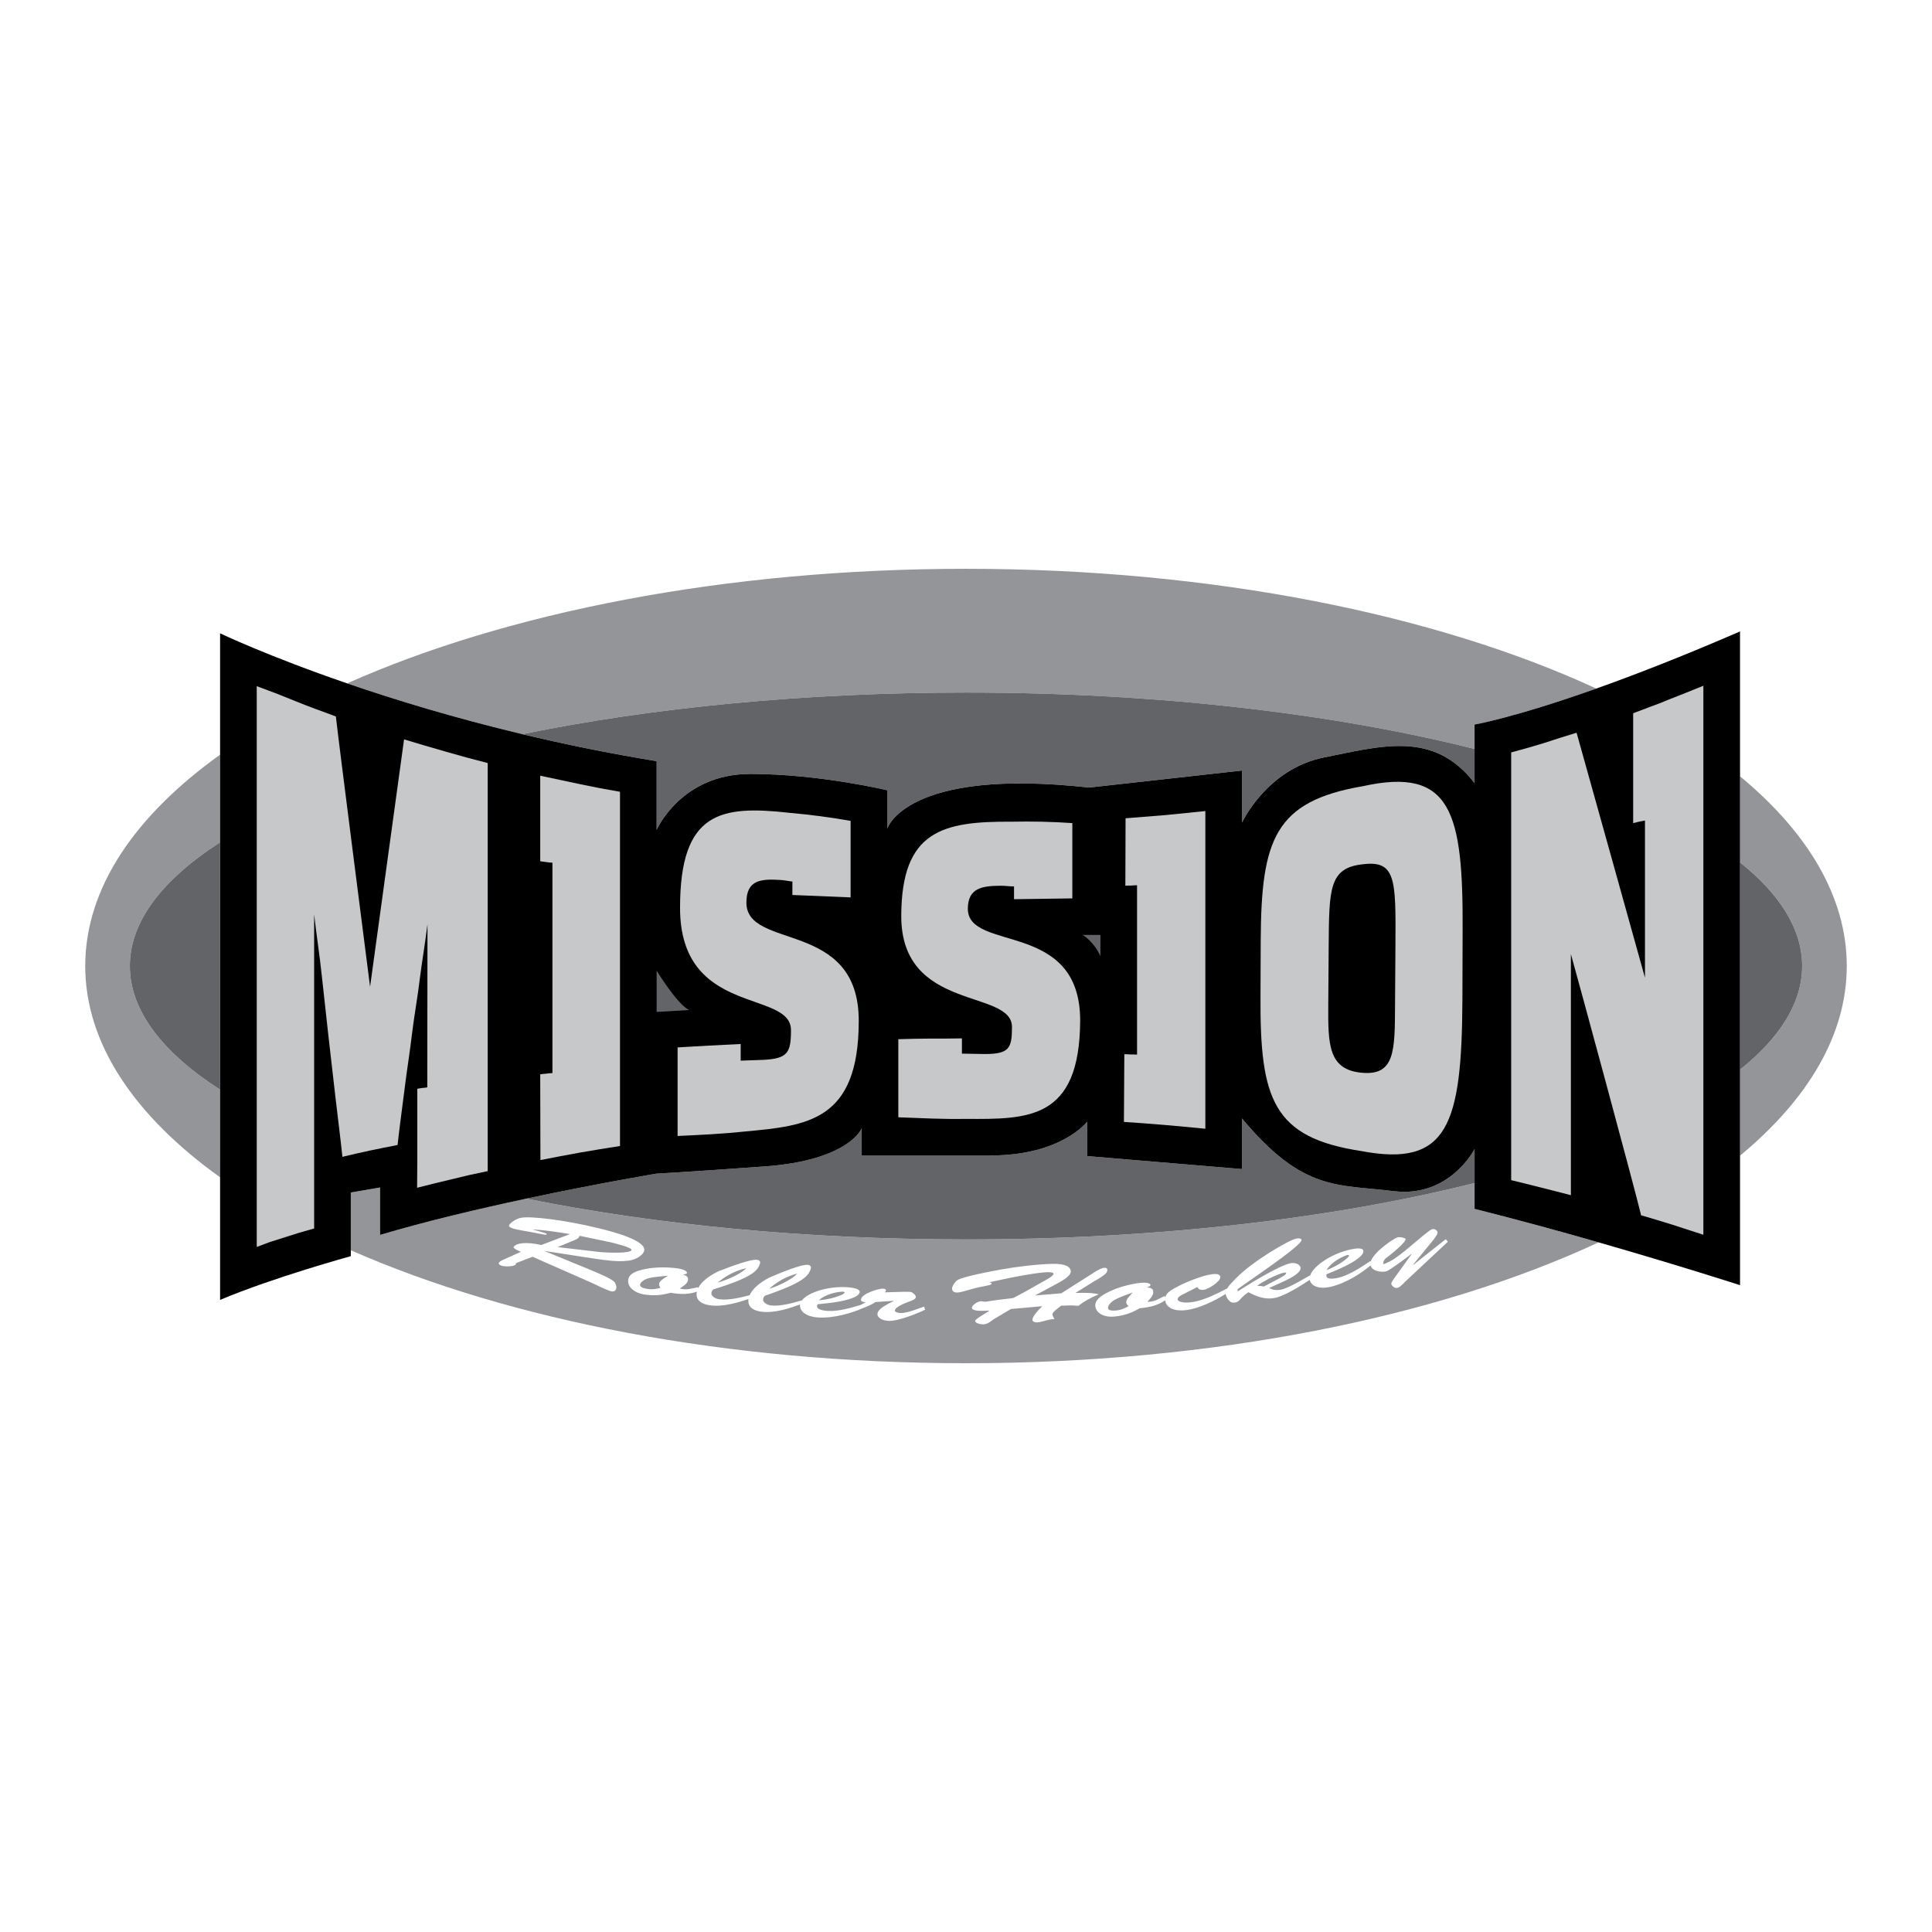
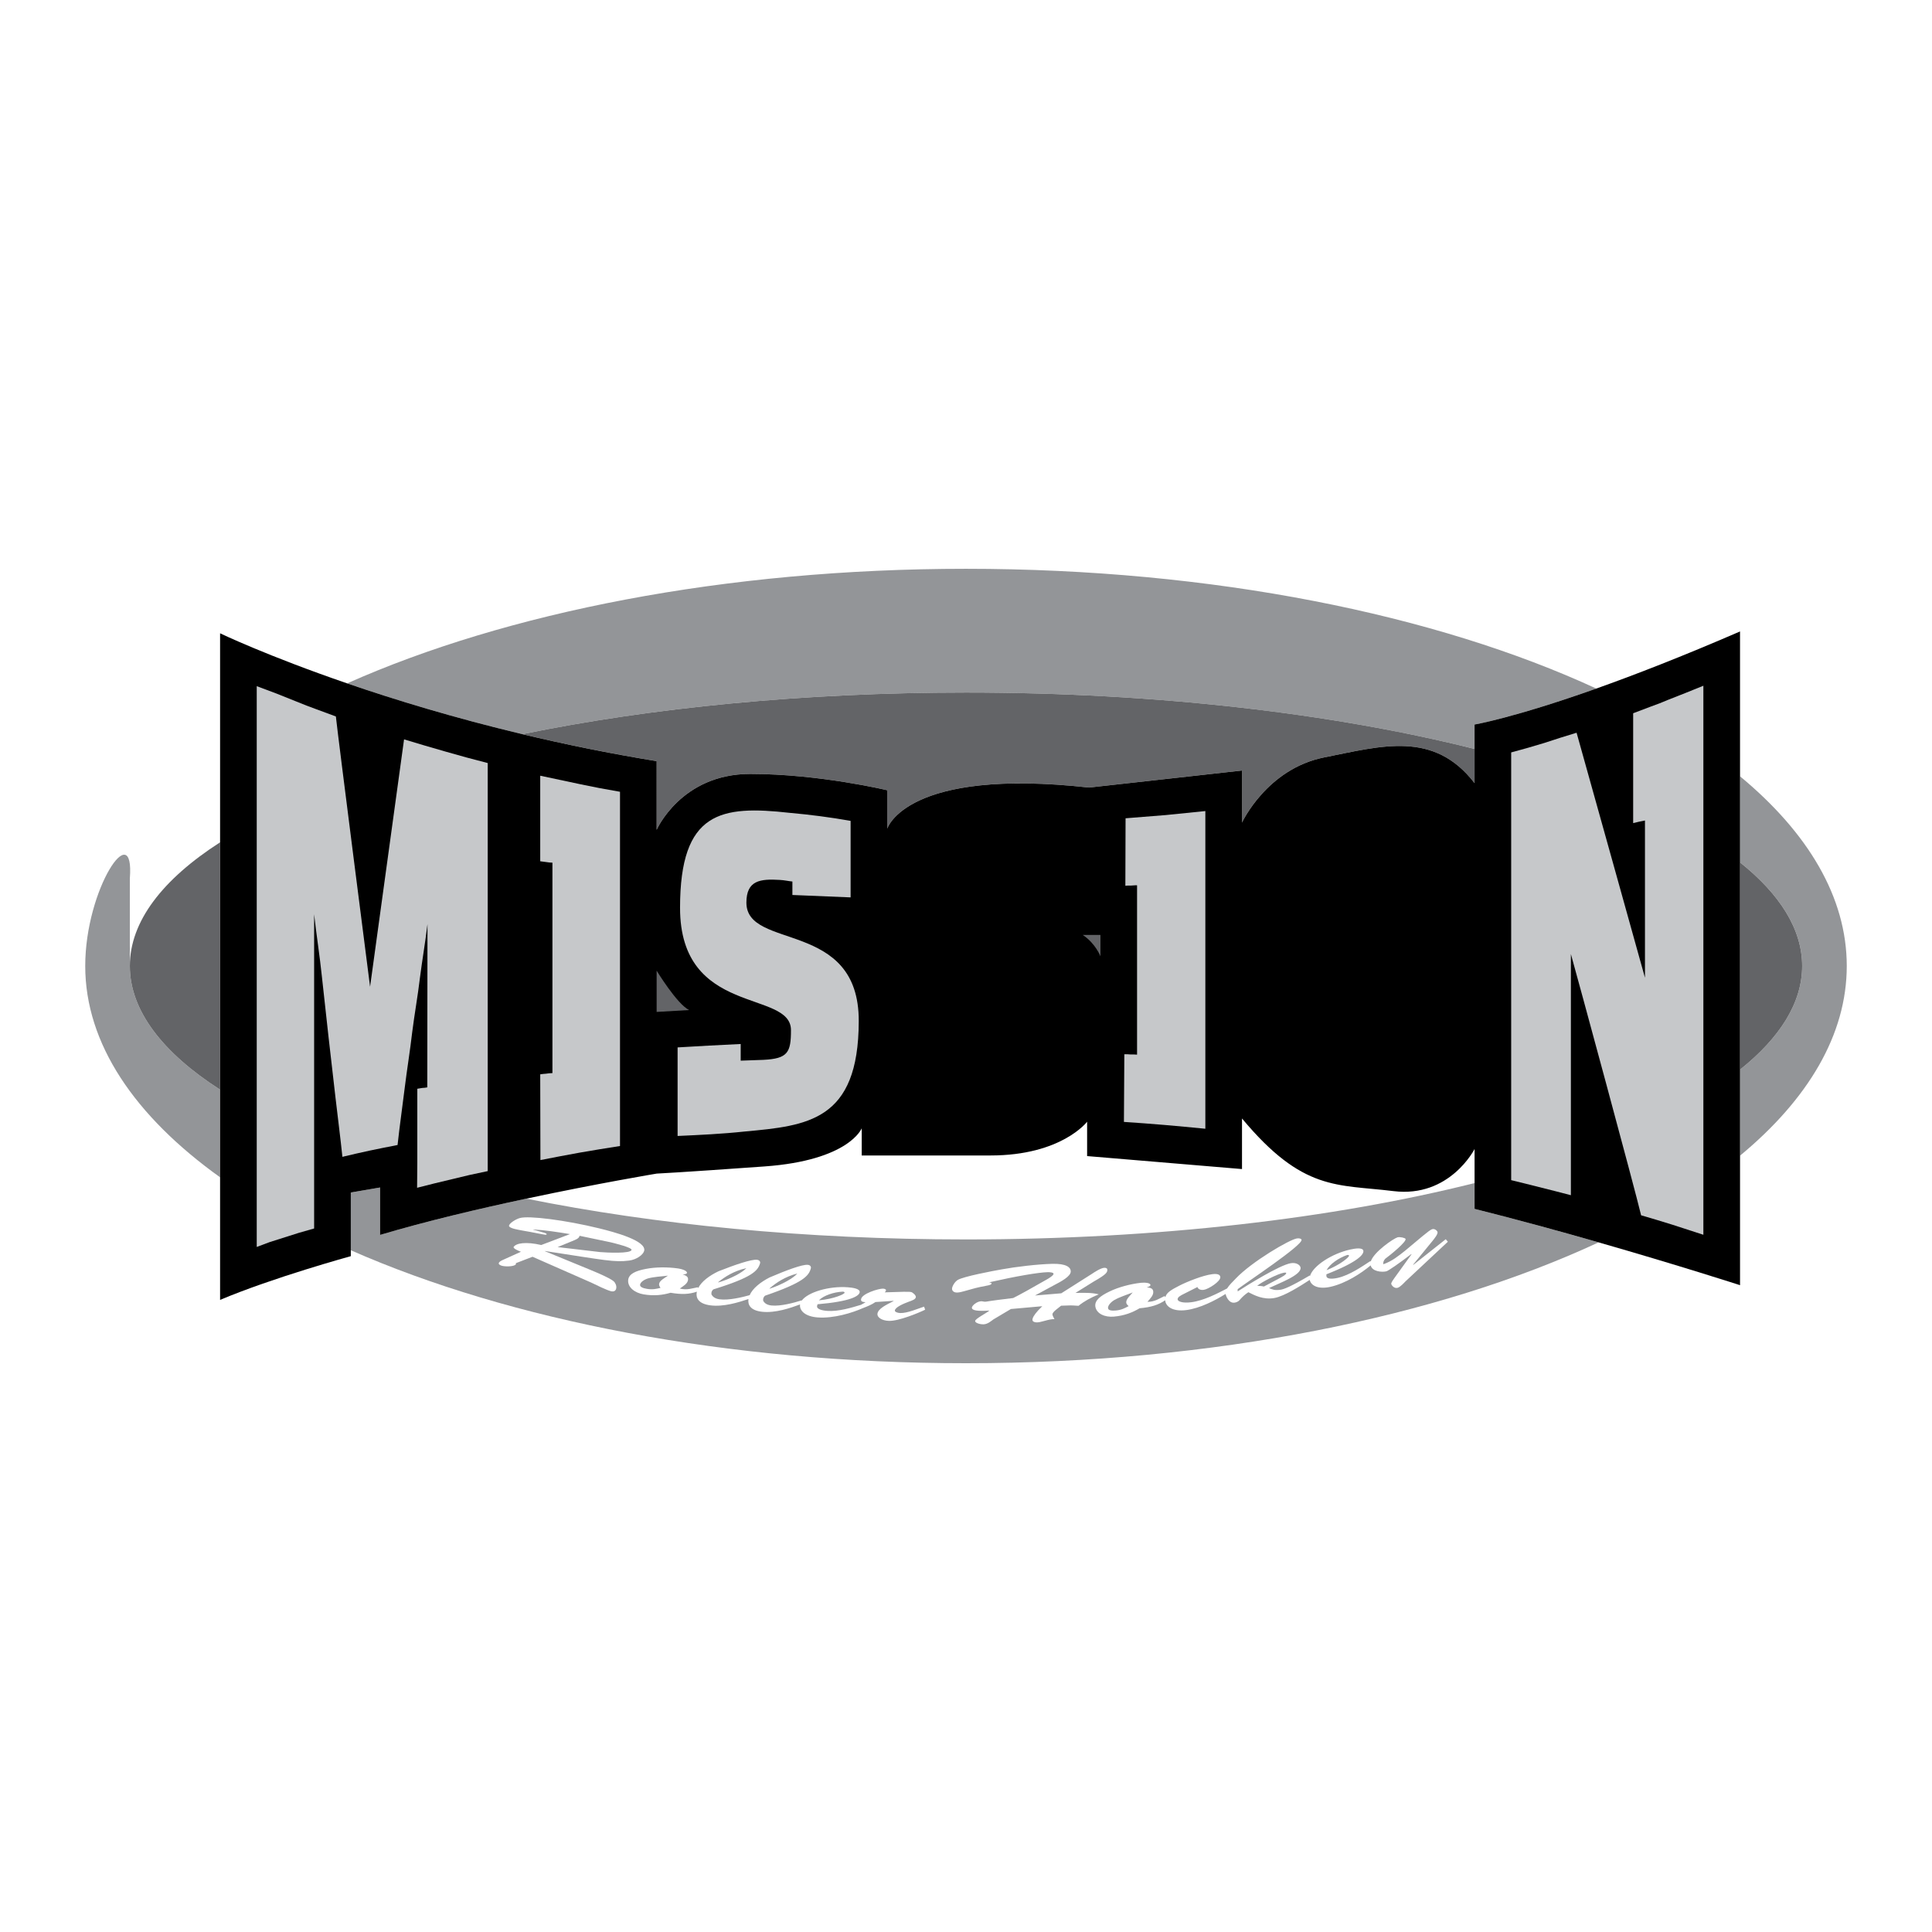
<svg xmlns="http://www.w3.org/2000/svg" version="1.0" id="Layer_1" x="0px" y="0px" width="192.756px" height="192.756px" viewBox="0 0 192.756 192.756" enable-background="new 0 0 192.756 192.756" xml:space="preserve">
  <g>
    <polygon fill-rule="evenodd" clip-rule="evenodd" fill="#FFFFFF" points="0,0 192.756,0 192.756,192.756 0,192.756 0,0  " />
    <path fill-rule="evenodd" clip-rule="evenodd" fill="#939598" d="M96.378,69.097c19.089,0,36.68,2.097,50.738,5.625v-2.437   c0,0,3.851-0.641,12.146-3.587c-15.958-7.372-38.236-11.949-62.885-11.949c-24.065,0-45.871,4.363-61.741,11.431   c4.747,1.631,10.667,3.441,17.485,5.069C64.949,70.618,80.121,69.097,96.378,69.097L96.378,69.097z" />
-     <path fill-rule="evenodd" clip-rule="evenodd" fill="#939598" d="M8.504,96.378c0,7.747,4.931,14.976,13.453,21.081v-8.742   c-5.756-3.705-9.001-7.898-9.001-12.339s3.246-8.633,9.001-12.339v-8.742C13.435,81.403,8.504,88.63,8.504,96.378L8.504,96.378z" />
+     <path fill-rule="evenodd" clip-rule="evenodd" fill="#939598" d="M8.504,96.378c0,7.747,4.931,14.976,13.453,21.081v-8.742   c-5.756-3.705-9.001-7.898-9.001-12.339v-8.742C13.435,81.403,8.504,88.63,8.504,96.378L8.504,96.378z" />
    <path fill-rule="evenodd" clip-rule="evenodd" fill="#939598" d="M173.602,77.452v8.587c3.996,3.188,6.199,6.679,6.199,10.338   s-2.203,7.149-6.199,10.339v8.586c6.791-5.623,10.65-12.07,10.65-18.925S180.393,83.076,173.602,77.452L173.602,77.452z" />
    <path fill-rule="evenodd" clip-rule="evenodd" fill="#939598" d="M147.116,118.035c-14.059,3.527-31.649,5.623-50.738,5.623   c-16.091,0-31.118-1.49-43.862-4.07c-4.713,1.004-10.004,2.25-14.597,3.619v-4.732l-2.92,0.502v5.76   c15.838,6.975,37.496,11.271,61.379,11.271c24.768,0,47.141-4.623,63.114-12.057c-3.855-1.105-8.142-2.283-12.376-3.342V118.035   L147.116,118.035z" />
-     <path fill-rule="evenodd" clip-rule="evenodd" fill="#636467" d="M139.021,118.836c-5.622-0.695-9.016,0.062-15.107-7.246v5.047   l-15.453-1.295v-3.43c0,0-2.537,3.369-9.645,3.369c-7.108,0-12.844,0-12.844,0v-2.711c0,0-1.235,3.197-9.695,3.805   c-8.46,0.605-10.763,0.715-10.763,0.715s-5.831,0.971-12.998,2.498c12.744,2.58,27.771,4.07,43.862,4.07   c19.089,0,36.68-2.096,50.738-5.623v-3.398C147.116,114.637,144.644,119.531,139.021,118.836L139.021,118.836z" />
    <path fill-rule="evenodd" clip-rule="evenodd" fill="#636467" d="M65.513,82.79c0,0,2.437-5.576,9.34-5.576   c6.904,0,13.666,1.629,13.666,1.629v3.829c0,0,1.857-6.13,20.133-4.099l15.261-1.698v5.193c0,0,2.479-5.365,8.203-6.503   c5.725-1.139,10.938-2.712,15,2.568v-3.412c-14.059-3.528-31.649-5.625-50.738-5.625c-16.257,0-31.429,1.521-44.256,4.152   c4.152,0.991,8.636,1.915,13.391,2.689V82.79L65.513,82.79z" />
    <path fill-rule="evenodd" clip-rule="evenodd" fill="#636467" d="M179.801,96.378c0-3.659-2.203-7.15-6.199-10.338v20.677   C177.598,103.527,179.801,100.037,179.801,96.378L179.801,96.378z" />
    <path fill-rule="evenodd" clip-rule="evenodd" fill="#636467" d="M12.955,96.378c0,4.44,3.246,8.634,9.001,12.339V84.039   C16.201,87.745,12.955,91.938,12.955,96.378L12.955,96.378z" />
    <path fill-rule="evenodd" clip-rule="evenodd" d="M159.263,68.698c-8.296,2.946-12.146,3.587-12.146,3.587v2.437v3.412   c-4.062-5.28-9.275-3.707-15-2.568c-5.724,1.138-8.203,6.503-8.203,6.503v-5.193l-15.261,1.698   c-18.275-2.031-20.133,4.099-20.133,4.099v-3.829c0,0-6.762-1.629-13.666-1.629c-6.904,0-9.34,5.576-9.34,5.576v-6.852   c-4.755-0.774-9.239-1.698-13.391-2.689c-6.818-1.628-12.738-3.438-17.485-5.069c-8.01-2.752-12.68-4.997-12.68-4.997v12.114v8.742   v24.678v8.742v12.23c5.28-2.232,13.042-4.363,13.042-4.363v-0.59v-5.76l2.92-0.502v4.732c4.592-1.369,9.883-2.615,14.597-3.619   c7.167-1.527,12.998-2.498,12.998-2.498s2.303-0.109,10.763-0.715c8.46-0.607,9.695-3.805,9.695-3.805v2.711c0,0,5.736,0,12.844,0   c7.107,0,9.645-3.369,9.645-3.369v3.43l15.453,1.295v-5.047c6.092,7.309,9.485,6.551,15.107,7.246   c5.623,0.695,8.096-4.199,8.096-4.199v3.398v2.574c4.234,1.059,8.521,2.236,12.376,3.342c7.978,2.287,14.109,4.271,14.109,4.271   v-12.92v-8.586V86.04v-8.587V63C167.841,65.497,163.081,67.341,159.263,68.698L159.263,68.698z" />
    <path fill-rule="evenodd" clip-rule="evenodd" fill="#636467" d="M65.513,96.843v4.116l3.238-0.186   C67.533,100.164,65.513,96.843,65.513,96.843L65.513,96.843z" />
    <path fill-rule="evenodd" clip-rule="evenodd" fill="#636467" d="M109.79,95.41v-2.134h-1.768   C109.312,94.133,109.79,95.41,109.79,95.41L109.79,95.41z" />
    <path fill-rule="evenodd" clip-rule="evenodd" fill="#C6C8CA" d="M25.612,68.457l2.03,0.761L29.591,70   c0.63,0.26,1.341,0.541,1.97,0.761l1.949,0.721c0.244,2.284,3.412,26.967,3.412,26.967s3.127-22.739,3.391-24.683l2.071,0.621   l2.072,0.601l2.071,0.581l2.132,0.561v40.711l-1.787,0.381l-3.513,0.842l-1.746,0.441l0.021-2.484v-7.395l0.487-0.08l0.264-0.02   l0.244-0.039l0.02-16.29c-0.203,1.723-0.528,3.606-0.751,5.35c-0.204,1.742-0.549,3.666-0.772,5.43   c-0.203,1.783-0.528,3.766-0.751,5.588c-0.223,1.844-0.507,3.787-0.71,5.672l-1.421,0.279l-1.361,0.281l-1.36,0.301l-1.361,0.32   c-0.203-1.943-0.467-3.967-0.69-5.91l-0.69-6.012l-0.67-6.09c-0.203-1.983-0.548-4.167-0.771-6.191v31.351l-1.543,0.441   l-2.904,0.922l-1.279,0.48V68.457L25.612,68.457z" />
    <polygon fill-rule="evenodd" clip-rule="evenodd" fill="#C6C8CA" points="53.898,77.393 57.858,78.234 59.848,78.635    61.858,78.996 61.858,114.338 59.848,114.658 57.837,114.998 55.888,115.359 53.918,115.74 53.898,107.186 54.203,107.145    54.466,107.125 54.771,107.084 55.116,107.064 55.116,86.068 54.771,86.048 53.898,85.928 53.898,77.393  " />
    <path fill-rule="evenodd" clip-rule="evenodd" fill="#C6C8CA" d="M67.604,113.336V104.5l3.127-0.18l3.168-0.16v1.662l2.254-0.08   c2.457-0.119,2.762-0.74,2.762-2.965c0-4.066-11.067-1.322-11.067-12.202c0-9.657,4.102-10.238,10.945-9.476   c2.01,0.18,4.061,0.44,6.072,0.801v7.633l-2.904-0.12l-2.904-0.12v-1.343c-0.406-0.04-0.812-0.14-1.259-0.16   c-1.949-0.12-3.33,0.04-3.33,2.264c0,4.788,11.25,1.623,11.209,11.841c-0.02,9.957-5.117,10.418-11.392,10.998   C72.011,113.135,69.797,113.236,67.604,113.336L67.604,113.336z" />
-     <path fill-rule="evenodd" clip-rule="evenodd" fill="#C6C8CA" d="M89.626,111.473v-7.793l1.574-0.041l1.584-0.02h1.583l1.604-0.02   v1.521l2.253,0.041c2.457,0,2.741-0.562,2.741-2.686c0.021-3.846-11.066-1.482-11.046-11.099c0.02-8.515,4.143-9.437,11.006-9.396   c2.01-0.04,4.051,0,6.062,0.14v7.513l-5.818,0.08v-1.282c-0.406,0.02-0.812-0.06-1.259-0.06c-1.97,0-3.33,0.241-3.35,2.284   c0,4.388,11.25,1.062,11.208,11.219c-0.061,9.857-5.178,9.799-11.432,9.758C94.043,111.674,91.86,111.553,89.626,111.473   L89.626,111.473z" />
    <path fill-rule="evenodd" clip-rule="evenodd" fill="#C6C8CA" d="M112.298,81.64l4-0.32l3.96-0.401v31.696l-2.092-0.201l-2.01-0.18   l-2.011-0.16l-2.011-0.141l0.041-6.752h0.284l0.305,0.02h0.305l0.376,0.02V88.332c-0.062-0.02-0.193,0-0.274,0l-0.305,0.02h-0.305   l-0.284,0.02L112.298,81.64L112.298,81.64z" />
-     <path fill-rule="evenodd" clip-rule="evenodd" fill="#C6C8CA" d="M125.761,99.412l0.021-5.651   c0.061-9.997,1.381-13.824,10.214-15.327c8.812-1.943,9.99,2.605,9.93,14.425l-0.021,6.892   c-0.061,12.543-1.482,16.73-10.112,15.086C127,113.496,125.7,109.67,125.761,99.412L125.761,99.412z" />
    <path fill-rule="evenodd" clip-rule="evenodd" d="M132.563,94.423l-0.041,5.751c-0.021,3.945-0.04,6.551,3.331,6.852   c3.31,0.32,3.31-2.164,3.33-6.691l0.04-6.151c0.041-6.452,0.041-8.375-3.27-7.954C132.604,86.589,132.604,88.673,132.563,94.423   L132.563,94.423z" />
    <path fill-rule="evenodd" clip-rule="evenodd" fill="#C6C8CA" d="M150.771,117.744V75.069l1.672-0.461l1.625-0.481l1.604-0.521   l1.624-0.501c0.528,1.843,6.823,24.443,6.823,24.443V81.861l-0.589,0.12l-0.589,0.14V71.162l1.746-0.662   c0.568-0.2,1.198-0.44,1.746-0.681l1.727-0.681l1.786-0.721v54.776l-3.086-1.002l-1.563-0.48l-1.563-0.461   c-0.549-2.365-6.458-24.143-7.006-26.066v24.062l-1.543-0.4l-3.026-0.762L150.771,117.744L150.771,117.744z" />
    <path fill-rule="evenodd" clip-rule="evenodd" fill="#FFFFFF" d="M62.767,125.768c0.725-0.092,1.403-0.568,1.502-0.971   c0.247-1.01-2.966-1.871-4.491-2.244c-3.347-0.82-7.042-1.289-7.914-1.027c-0.394,0.105-1.017,0.496-1.079,0.748   c-0.037,0.15,0.302,0.275,0.55,0.336c0.48,0.117,1.089,0.215,1.561,0.299l1.308,0.252c0.083,0.021,0.32,0.053,0.336-0.01   c0.029-0.117-0.31-0.168-1.342-0.471l0.004-0.016c1.179,0.062,2.43,0.26,3.663,0.463l-2.865,1.088   c-1.546-0.354-2.5-0.188-2.75,0.188c-0.104,0.141,0.467,0.391,0.724,0.486l-1.836,0.83c-0.18,0.09-0.34,0.168-0.376,0.316   c-0.025,0.104,0.142,0.211,0.34,0.26c0.448,0.109,1.497,0.057,1.365-0.268l1.666-0.639l5.865,2.582   c0.408,0.201,1.537,0.752,1.968,0.857c0.563,0.139,0.642-0.469,0.395-0.822c-0.067-0.084,0.069-0.283-2.678-1.4l-4.324-1.777   l0.004-0.016C60.454,125.744,61.281,125.955,62.767,125.768L62.767,125.768z" />
    <path fill-rule="evenodd" clip-rule="evenodd" fill="#939598" d="M57.077,123.83c0.352-0.146,0.695-0.256,0.746-0.535l3.09,0.646   c0.364,0.09,2.156,0.52,2.096,0.764c-0.095,0.387-2.438,0.273-3.125,0.215l-4.251-0.498L57.077,123.83L57.077,123.83z" />
    <path fill-rule="evenodd" clip-rule="evenodd" fill="#FFFFFF" d="M89.799,131.002c-0.256-0.01-0.524-0.117-0.52-0.246   c0.012-0.324,0.862-0.691,1.364-0.875c0.398-0.141,0.727-0.25,0.735-0.5c-0.028-0.148-0.143-0.283-0.393-0.445   c-0.167-0.105-1.108-0.043-2.714,0.002c0.071-0.07,0.125-0.141,0.127-0.223c0.003-0.072-0.131-0.143-0.302-0.148   c-0.409-0.016-2.169,0.504-2.191,1.088c-0.006,0.17,0.093,0.238,0.451,0.268c-0.145,0.09-0.298,0.178-0.46,0.26   c-0.926,0.281-2.248,0.684-3.351,0.605c-0.544-0.037-1.082-0.182-1.025-0.486l0.046-0.176c3.302-0.281,4.178-0.822,4.207-1.219   c0.022-0.324-0.653-0.438-1.198-0.477c-1.865-0.137-3.966,0.49-4.583,1.33l-0.017-0.021c-0.708,0.221-2.067,0.605-3.001,0.51   c-0.458-0.047-0.679-0.232-0.813-0.434c-0.065-0.203,0.009-0.424,0.176-0.547c3.855-1.32,4.369-1.986,4.565-2.742   c0.028-0.104-0.02-0.305-0.309-0.334c-0.542-0.055-2.183,0.561-3.814,1.26c-0.905,0.465-1.687,1.088-1.987,1.766   c-0.719,0.201-2.074,0.537-2.996,0.414c-0.457-0.061-0.672-0.252-0.8-0.457c-0.059-0.205,0.021-0.424,0.192-0.539   c3.893-1.205,4.426-1.855,4.646-2.605c0.031-0.102-0.011-0.303-0.299-0.342c-0.541-0.072-2.199,0.494-3.851,1.145   c-0.909,0.432-1.703,1.023-2.03,1.684l-0.027-0.09c-0.553,0.096-1.076,0.32-1.804,0.129c0.372-0.258,0.756-0.48,0.816-0.832   c0.041-0.24-0.031-0.426-0.525-0.576c0.193-0.016,0.403-0.029,0.423-0.15c0.037-0.215-0.504-0.391-0.875-0.445   c-1.03-0.15-2.276-0.148-3.244,0.049c-1.001,0.191-1.675,0.49-1.744,1.096c-0.074,0.736,0.663,1.291,1.537,1.439   c1.06,0.18,1.927,0.064,2.692-0.16c1.125,0.191,1.868,0.15,2.626-0.109c-0.009,0.039-0.018,0.078-0.023,0.119   c-0.062,0.475,0.132,1.082,1.367,1.246c1.301,0.172,2.795-0.291,3.805-0.631c-0.003,0.023-0.009,0.047-0.011,0.07   c-0.049,0.477,0.165,1.078,1.403,1.205c1.292,0.131,2.753-0.365,3.752-0.734c-0.006,0.035-0.009,0.07-0.009,0.105   c-0.003,0.537,0.538,1.104,1.78,1.191c1.595,0.111,3.406-0.447,4.509-0.934c0.443-0.168,0.865-0.338,1.245-0.602l1.779-0.119   l0.034,0.018c-0.696,0.363-1.599,0.76-1.62,1.312c-0.011,0.309,0.42,0.641,1.136,0.668c0.972,0.037,2.966-0.791,3.626-1.115   l-0.108-0.305C91.626,130.543,90.532,131.031,89.799,131.002L89.799,131.002z" />
    <path fill-rule="evenodd" clip-rule="evenodd" fill="#939598" d="M84.067,128.867c0.12-0.008,0.202,0.047,0.198,0.104   c0.007,0.139-1.053,0.625-2.567,0.764C82.195,129.232,83.209,128.912,84.067,128.867L84.067,128.867z" />
    <path fill-rule="evenodd" clip-rule="evenodd" fill="#939598" d="M79.547,127.057c-0.352,0.43-1.483,1.098-2.742,1.508l-0.032-0.02   C77.466,127.963,78.297,127.387,79.547,127.057L79.547,127.057z" />
    <path fill-rule="evenodd" clip-rule="evenodd" fill="#939598" d="M74.464,126.52c-0.366,0.418-1.516,1.053-2.787,1.426   l-0.032-0.021C72.356,127.363,73.203,126.812,74.464,126.52L74.464,126.52z" />
    <path fill-rule="evenodd" clip-rule="evenodd" fill="#939598" d="M65.761,128.08c-0.024,0.145,0.042,0.262,0.138,0.41   c-0.415,0.104-0.794,0.195-1.349,0.1c-0.42-0.07-0.728-0.197-0.688-0.43c0.042-0.248,0.415-0.506,0.814-0.619   c0.544-0.146,1.367-0.203,1.966-0.268C66.328,127.492,65.815,127.76,65.761,128.08L65.761,128.08z" />
    <path fill-rule="evenodd" clip-rule="evenodd" fill="#FFFFFF" d="M107.298,128.996l1.812-1.129   c1.328-0.752,1.374-0.939,1.367-1.199c-0.002-0.09-0.073-0.186-0.295-0.18c-0.358,0.01-1.062,0.484-1.263,0.619l-3.036,1.926   l-2.623,0.219l1.901-1.027c0.689-0.359,1.683-0.883,1.669-1.385c-0.011-0.398-0.448-0.785-1.863-0.746   c-1.467,0.039-3.609,0.293-5.02,0.551c-0.968,0.172-3.786,0.703-4.39,1.053c-0.319,0.195-0.58,0.666-0.573,0.9   c0.004,0.146,0.129,0.371,0.521,0.359c0.239-0.006,0.476-0.078,0.679-0.131c1.168-0.316,1.049-0.322,2.322-0.566   c0.204-0.039,0.425-0.094,0.421-0.207c-0.002-0.072-0.122-0.094-0.242-0.115c2.782-0.629,4.922-0.986,5.825-1.012   c0.205-0.006,0.599,0.018,0.603,0.164c0.004,0.162-0.482,0.459-0.701,0.578c-1.479,0.854-2.689,1.52-3.329,1.838   c-2.585,0.305-2.601,0.361-2.788,0.367c-0.137,0.004-0.274-0.049-0.394-0.047c-0.46,0.014-0.943,0.457-0.938,0.645   c0.008,0.275,0.556,0.365,1.748,0.285c-0.232,0.225-1.428,0.818-1.422,1.045c0.005,0.188,0.47,0.338,0.845,0.326   c0.409-0.01,0.776-0.346,0.977-0.488l1.747-1.039l3.132-0.279c-0.615,0.586-0.878,0.967-0.957,1.211   c-0.079,0.246,0.026,0.357,0.318,0.398c0.445,0.061,1.304-0.359,1.851-0.318c-0.072-0.152-0.196-0.336-0.2-0.482   c-0.007-0.242,0.613-0.641,0.864-0.859c1.159-0.031,0.749-0.053,1.74,0.01c0.534-0.438,1.224-0.822,2.017-1.143   C108.917,128.951,108.082,128.982,107.298,128.996L107.298,128.996z" />
    <path fill-rule="evenodd" clip-rule="evenodd" fill="#FFFFFF" d="M144.242,123.637l-3.224,2.551l-0.037-0.006l1.957-2.396   c0.185-0.227,0.54-0.672,0.483-0.875c-0.03-0.109-0.278-0.369-0.552-0.268c-0.306,0.109-1.228,0.938-2.697,2.152   c-0.624,0.492-1.302,1.051-2.16,1.338c-0.029-0.168,0.026-0.354,0.187-0.541c0.486-0.354,2.119-1.68,2.037-1.979   c-0.03-0.109-0.56-0.232-0.807-0.164c-0.396,0.117-2.381,1.467-2.67,2.416l-0.037-0.047c-0.809,0.529-2.08,1.416-3.263,1.678   c-0.532,0.117-1.088,0.133-1.122-0.176l-0.005-0.182c3.087-1.207,3.773-1.973,3.688-2.361c-0.07-0.318-0.75-0.234-1.283-0.117   c-1.867,0.406-3.742,1.648-4.036,2.639l-0.031-0.043c-1.95,1.148-2.587,1.373-2.908,1.42c-0.591,0.084-0.798-0.014-1.152-0.166   c1.071-0.514,3.272-1.309,3.146-2.053c-0.04-0.232-0.401-0.525-0.973-0.428c-1.144,0.195-4.459,2.268-5.3,2.814l-0.004-0.221   c0.92-0.701,6.472-4.375,6.377-4.928c-0.019-0.111-0.219-0.168-0.455-0.137c-0.744,0.104-4.519,2.328-6.103,3.998   c-0.315,0.33-0.672,0.664-0.869,0.994c-0.937,0.484-2.32,1.219-3.593,1.377c-0.88,0.111-1.317-0.088-1.341-0.273   c-0.028-0.227,0.262-0.385,0.617-0.561l1.358-0.686c0.036,0.15,0.23,0.332,0.62,0.283c0.457-0.057,1.716-0.846,1.661-1.289   c-0.03-0.24-0.283-0.34-0.809-0.275c-0.947,0.119-2.518,0.758-3.245,1.127c-0.851,0.432-1.325,0.719-1.43,1.172l-0.074-0.119   c-0.51,0.23-0.959,0.58-1.713,0.58c0.296-0.344,0.611-0.656,0.58-1.012c-0.021-0.242-0.138-0.404-0.653-0.424   c0.183-0.064,0.382-0.131,0.371-0.252c-0.019-0.219-0.587-0.25-0.96-0.211c-1.034,0.115-2.239,0.434-3.126,0.869   c-0.92,0.439-1.496,0.896-1.409,1.5c0.115,0.732,0.967,1.082,1.851,1.004c1.07-0.094,1.881-0.424,2.564-0.834   c1.159-0.102,1.873-0.336,2.553-0.797c0.002,0.016,0.002,0.029,0.004,0.047c0.074,0.596,0.773,1.098,2.076,0.934   c1.397-0.174,2.936-0.979,3.949-1.613c0.002,0.008,0.001,0.016,0.003,0.025c0.032,0.191,0.315,0.941,0.904,0.842   c0.319-0.055,0.45-0.199,0.564-0.344c0.219-0.242,0.456-0.473,0.799-0.695c0.587,0.295,1.464,0.771,2.573,0.582   c1.033-0.176,2.682-1.252,3.55-1.812c0.004,0.02,0.007,0.039,0.012,0.057c0.149,0.516,0.83,0.906,2.046,0.637   c1.539-0.34,3.095-1.365,4.02-2.141c0.003,0.01,0.005,0.02,0.009,0.029c0.16,0.578,1.089,0.676,1.554,0.564   c0.199-0.047,1.283-0.801,2.481-1.713l0.038,0.006l-1.715,2.379c-0.087,0.133-0.349,0.467-0.313,0.592   c0.036,0.133,0.29,0.475,0.636,0.381c0.263-0.074,0.655-0.51,0.779-0.637l4.232-3.959L144.242,123.637L144.242,123.637z" />
    <path fill-rule="evenodd" clip-rule="evenodd" fill="#939598" d="M134.372,125.225c0.113-0.043,0.207-0.014,0.22,0.043   c0.046,0.131-0.832,0.898-2.245,1.461C132.681,126.105,133.562,125.512,134.372,125.225L134.372,125.225z" />
    <path fill-rule="evenodd" clip-rule="evenodd" fill="#939598" d="M112.602,130.312c-0.376,0.203-0.72,0.389-1.28,0.438   c-0.425,0.037-0.754-0.008-0.774-0.242c-0.021-0.25,0.273-0.594,0.632-0.805c0.489-0.279,1.271-0.543,1.834-0.756   c-0.248,0.291-0.677,0.68-0.648,1.004C112.377,130.096,112.471,130.193,112.602,130.312L112.602,130.312z" />
    <path fill-rule="evenodd" clip-rule="evenodd" fill="#939598" d="M126.099,128.357c-0.198-0.049-0.427-0.068-0.669-0.068   c0.374-0.344,2.044-1.205,2.666-1.311c0.084-0.014,0.222-0.021,0.229,0.027c0.028,0.168-0.497,0.43-0.734,0.561L126.099,128.357   L126.099,128.357z" />
  </g>
</svg>